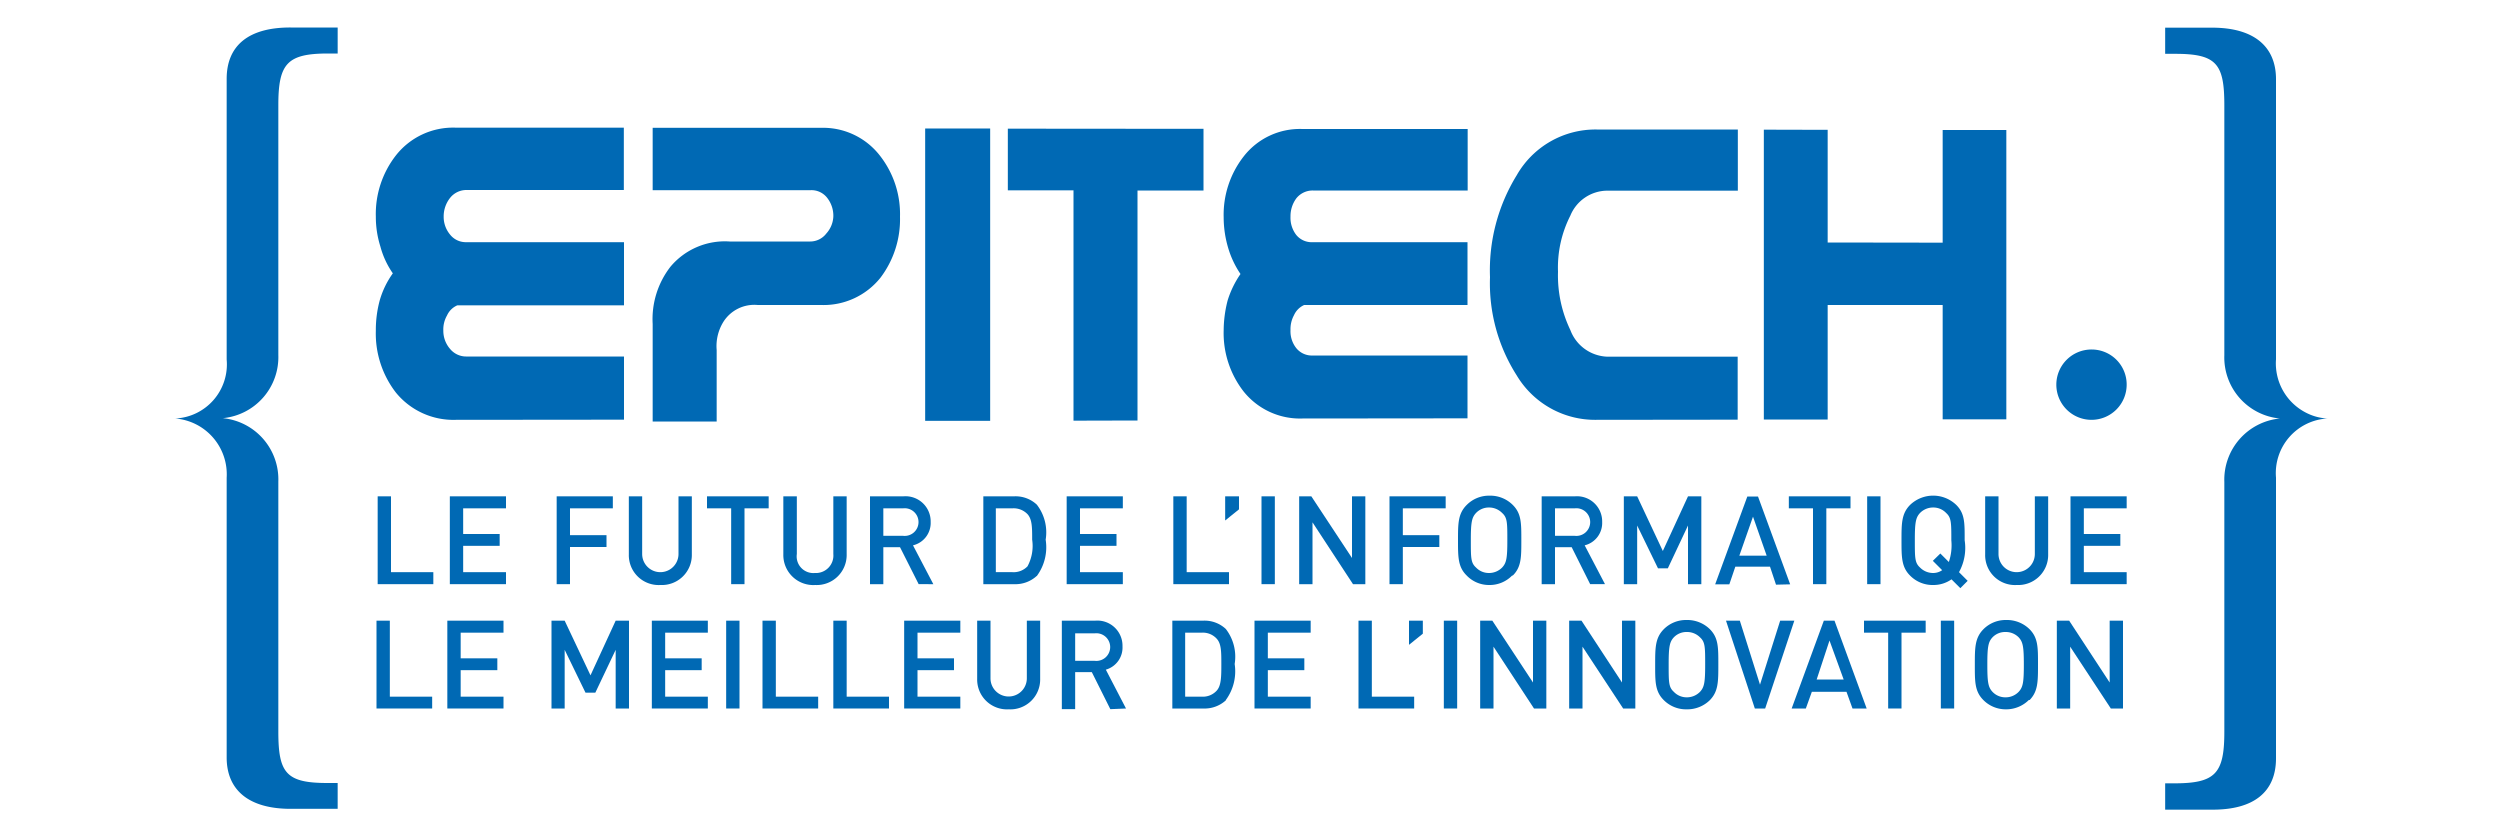
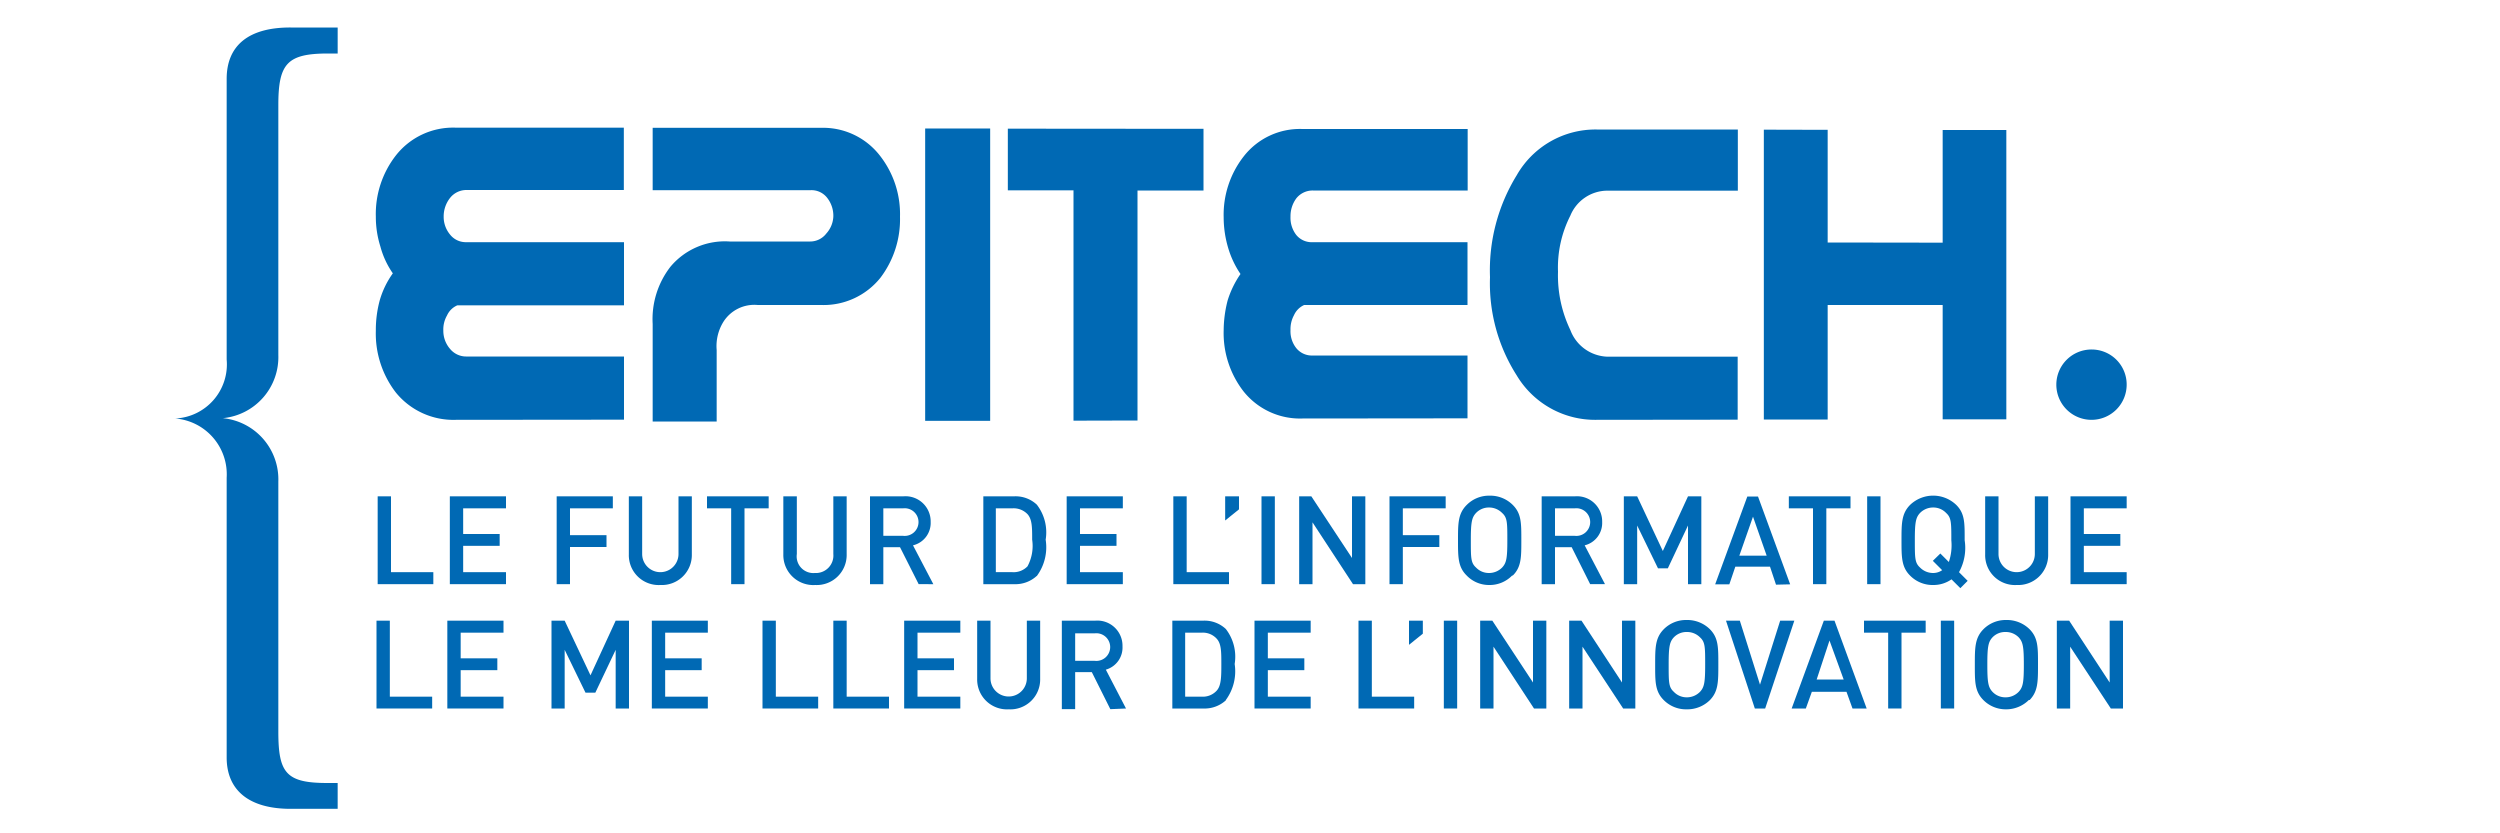
<svg xmlns="http://www.w3.org/2000/svg" id="Calque_1" data-name="Calque 1" viewBox="0 0 150 50">
  <defs>
    <style>.cls-1{fill:none;}.cls-2{clip-path:url(#clip-path);}.cls-3{fill:#0069b4;}</style>
    <clipPath id="clip-path">
      <rect class="cls-1" x="10.52" y="1.64" width="129.12" height="46.94" />
    </clipPath>
  </defs>
  <g class="cls-2">
    <path class="cls-3" d="M13.6,21.57V4.73c0-2,1.32-3.09,3.84-3.08h2.82V3.21H19.7c-2.46,0-3,.59-3,3.09v15a3.68,3.68,0,0,1-3.33,3.79,3.69,3.69,0,0,1,3.33,3.8v15c0,2.5.46,3.1,3,3.09h.56v1.55H17.44c-2.52,0-3.84-1.13-3.84-3.08V28.66a3.36,3.36,0,0,0-3.08-3.55,3.25,3.25,0,0,0,3.08-3.54" />
-     <path class="cls-3" d="M136.56,28.66V45.5c0,2-1.31,3.09-3.83,3.08h-2.82V47h.55c2.47,0,3-.59,3-3.09v-15a3.69,3.69,0,0,1,3.33-3.8,3.68,3.68,0,0,1-3.33-3.79v-15c0-2.5-.46-3.1-3-3.09h-.55V1.66l2.82,0c2.52,0,3.83,1.14,3.83,3.09V21.56a3.32,3.32,0,0,0,1.92,3.26,3.1,3.1,0,0,0,1.16.29,3.28,3.28,0,0,0-3.08,3.55" />
    <path class="cls-3" d="M27.35,25.19a4.45,4.45,0,0,1-3.6-1.64,5.79,5.79,0,0,1-1.2-3.7A6.81,6.81,0,0,1,22.79,18a5.29,5.29,0,0,1,.78-1.6,5.12,5.12,0,0,1-.75-1.62A5.88,5.88,0,0,1,22.55,13a5.72,5.72,0,0,1,1.2-3.67,4.36,4.36,0,0,1,3.6-1.67H37.43V11.4H28a1.25,1.25,0,0,0-1,.48A1.79,1.79,0,0,0,26.62,13,1.66,1.66,0,0,0,27,14.07a1.2,1.2,0,0,0,1,.46h9.44v3.79h-10a1.19,1.19,0,0,0-.62.61,1.68,1.68,0,0,0-.22.91A1.65,1.65,0,0,0,27,20.93a1.25,1.25,0,0,0,1,.46h9.44v3.79Z" />
  </g>
  <polygon class="cls-3" points="55.51 25.25 55.51 7.71 59.41 7.71 59.41 25.25 55.51 25.25" />
  <polygon class="cls-3" points="68.25 11.43 68.25 25.23 64.41 25.24 64.41 11.42 60.47 11.42 60.47 7.72 72.21 7.73 72.21 11.43 68.25 11.43" />
  <g class="cls-2">
    <path class="cls-3" d="M78.14,25.11a4.33,4.33,0,0,1-3.53-1.63,5.71,5.71,0,0,1-1.19-3.66,7.29,7.29,0,0,1,.24-1.8,5.8,5.8,0,0,1,.77-1.58,5.61,5.61,0,0,1-.75-1.6,6.48,6.48,0,0,1-.26-1.8A5.69,5.69,0,0,1,74.61,9.4a4.27,4.27,0,0,1,3.53-1.66h9.92v3.69H78.78a1.25,1.25,0,0,0-1,.47A1.8,1.8,0,0,0,77.43,13a1.69,1.69,0,0,0,.34,1.09,1.19,1.19,0,0,0,1,.44h9.28v3.77H78.25a1.21,1.21,0,0,0-.61.61,1.75,1.75,0,0,0-.21.89,1.63,1.63,0,0,0,.34,1.08,1.2,1.2,0,0,0,1,.45h9.28V25.1Z" />
    <path class="cls-3" d="M95.79,25.19A5.48,5.48,0,0,1,91,22.52a10.27,10.27,0,0,1-1.6-5.89A10.88,10.88,0,0,1,91,10.52a5.44,5.44,0,0,1,4.8-2.75h8.47v3.67H96.42a2.41,2.41,0,0,0-2.2,1.5,6.87,6.87,0,0,0-.74,3.36,7.57,7.57,0,0,0,.74,3.5,2.46,2.46,0,0,0,2.2,1.6h7.84v3.78Z" />
  </g>
  <polygon class="cls-3" points="116.56 25.16 116.56 18.3 109.66 18.3 109.66 25.17 105.83 25.17 105.83 7.78 109.66 7.79 109.66 14.55 116.56 14.56 116.56 7.8 120.38 7.8 120.38 25.16 116.56 25.16" />
  <g class="cls-2">
    <path class="cls-3" d="M43,25.29H39.16V19.44A5.13,5.13,0,0,1,40.23,16a4.26,4.26,0,0,1,3.55-1.51h4.8a1.22,1.22,0,0,0,1-.48A1.62,1.62,0,0,0,50,13a1.73,1.73,0,0,0-.34-1.09,1.19,1.19,0,0,0-1-.5H39.16V7.67H49.25a4.31,4.31,0,0,1,3.53,1.65A5.68,5.68,0,0,1,54,13a5.81,5.81,0,0,1-1.17,3.66,4.37,4.37,0,0,1-3.56,1.64H45.46a2.19,2.19,0,0,0-2.05,1A2.76,2.76,0,0,0,43,21Z" />
    <path class="cls-3" d="M127.6,23.07a2.11,2.11,0,1,1-2.1-2.1,2.1,2.1,0,0,1,2.1,2.1" />
  </g>
  <polygon class="cls-3" points="73.51 29.78 73.51 31.23 74.34 30.56 74.34 29.78 73.51 29.78" />
  <polygon class="cls-3" points="22.66 35.05 22.66 29.78 23.46 29.78 23.46 34.33 26 34.33 26 35.05 22.66 35.05" />
  <polygon class="cls-3" points="26.99 35.05 26.99 29.78 30.36 29.78 30.36 30.5 27.79 30.5 27.79 32.04 29.98 32.04 29.98 32.75 27.79 32.75 27.79 34.33 30.36 34.33 30.36 35.05 26.99 35.05" />
  <polygon class="cls-3" points="34.2 30.5 34.2 32.11 36.39 32.11 36.39 32.82 34.2 32.82 34.2 35.05 33.4 35.05 33.4 29.78 36.77 29.78 36.77 30.5 34.2 30.5" />
  <g class="cls-2">
    <path class="cls-3" d="M39.62,35.1a1.79,1.79,0,0,1-1.89-1.83V29.78h.8v3.46a1.09,1.09,0,1,0,2.18,0V29.78h.8v3.49a1.8,1.8,0,0,1-1.89,1.83" />
  </g>
  <polygon class="cls-3" points="44.67 30.5 44.67 35.05 43.87 35.05 43.87 30.5 42.42 30.5 42.42 29.78 46.12 29.78 46.12 30.5 44.67 30.5" />
  <g class="cls-2">
    <path class="cls-3" d="M48.92,35.1A1.8,1.8,0,0,1,47,33.27V29.78h.81v3.46a1,1,0,0,0,1.08,1.14A1.05,1.05,0,0,0,50,33.24V29.78h.8v3.49a1.8,1.8,0,0,1-1.9,1.83" />
    <path class="cls-3" d="M54.18,30.5H53v1.65h1.19a.83.83,0,1,0,0-1.65m.93,4.55L54,32.83H53v2.22H52.2V29.78h2a1.51,1.51,0,0,1,1.64,1.54,1.38,1.38,0,0,1-1.06,1.4L56,35.05Z" />
    <path class="cls-3" d="M61.65,30.85a1.15,1.15,0,0,0-.9-.35h-1v3.83h1a1.15,1.15,0,0,0,.9-.35,2.58,2.58,0,0,0,.28-1.6c0-.73,0-1.22-.28-1.53m.55,3.71a1.89,1.89,0,0,1-1.36.49H59V29.78h1.85a1.86,1.86,0,0,1,1.36.5,2.72,2.72,0,0,1,.53,2.1,2.91,2.91,0,0,1-.53,2.18" />
  </g>
  <polygon class="cls-3" points="64 35.05 64 29.78 67.37 29.78 67.37 30.5 64.8 30.5 64.8 32.04 66.99 32.04 66.99 32.75 64.8 32.75 64.8 34.33 67.37 34.33 67.37 35.05 64 35.05" />
  <polygon class="cls-3" points="70.4 35.05 70.4 29.78 71.2 29.78 71.2 34.33 73.74 34.33 73.74 35.05 70.4 35.05" />
  <rect class="cls-3" x="75.69" y="29.78" width="0.8" height="5.27" />
  <polygon class="cls-3" points="81.18 35.05 78.75 31.34 78.75 35.05 77.95 35.05 77.95 29.78 78.68 29.78 81.12 33.48 81.12 29.78 81.92 29.78 81.92 35.05 81.18 35.05" />
  <polygon class="cls-3" points="84.17 30.5 84.17 32.11 86.36 32.11 86.36 32.82 84.17 32.82 84.17 35.05 83.37 35.05 83.37 29.78 86.74 29.78 86.74 30.5 84.17 30.5" />
  <g class="cls-2">
    <path class="cls-3" d="M90.13,30.78a1.1,1.1,0,0,0-.79-.33,1.06,1.06,0,0,0-.78.33c-.26.28-.31.58-.31,1.64s0,1.35.31,1.63a1.06,1.06,0,0,0,.78.33,1.1,1.1,0,0,0,.79-.33c.26-.28.31-.57.31-1.63s0-1.36-.31-1.64m.6,3.75a1.88,1.88,0,0,1-1.39.57A1.85,1.85,0,0,1,88,34.53c-.52-.51-.52-1.1-.52-2.11s0-1.6.52-2.12a1.88,1.88,0,0,1,1.38-.56,1.91,1.91,0,0,1,1.39.56c.52.52.51,1.1.51,2.12s0,1.6-.51,2.11" />
    <path class="cls-3" d="M94.49,30.5H93.3v1.65h1.19a.83.83,0,1,0,0-1.65m.92,4.55L94.3,32.83h-1v2.22h-.8V29.78h2a1.51,1.51,0,0,1,1.63,1.54,1.38,1.38,0,0,1-1.05,1.4l1.22,2.33Z" />
  </g>
  <polygon class="cls-3" points="101.28 35.05 101.28 31.53 100.07 34.1 99.48 34.1 98.23 31.53 98.23 35.05 97.43 35.05 97.43 29.78 98.23 29.78 99.77 33.06 101.28 29.78 102.08 29.78 102.08 35.05 101.28 35.05" />
  <path class="cls-3" d="M105.18,31l-.82,2.34H106Zm1.38,4.08L106.2,34h-2.08l-.36,1.06h-.85l1.93-5.27h.64l1.93,5.27Z" />
  <polygon class="cls-3" points="109.58 30.5 109.58 35.05 108.78 35.05 108.78 30.5 107.33 30.5 107.33 29.78 111.03 29.78 111.03 30.5 109.58 30.5" />
  <rect class="cls-3" x="112.03" y="29.78" width="0.8" height="5.27" />
  <g class="cls-2">
    <path class="cls-3" d="M116.77,30.78a1.06,1.06,0,0,0-.78-.33,1.1,1.1,0,0,0-.79.33c-.26.28-.31.58-.31,1.64s0,1.35.31,1.63a1.1,1.1,0,0,0,.79.33.94.94,0,0,0,.54-.17l-.56-.56.45-.44.51.51a3.11,3.11,0,0,0,.15-1.3c0-1.06,0-1.36-.31-1.64m.85,4.51-.53-.53a1.87,1.87,0,0,1-1.1.34,1.89,1.89,0,0,1-1.39-.57c-.51-.51-.51-1.1-.51-2.11s0-1.6.51-2.12a2,2,0,0,1,2.78,0c.52.52.5,1.1.5,2.12a3,3,0,0,1-.34,1.91l.52.52Z" />
    <path class="cls-3" d="M121,35.1a1.79,1.79,0,0,1-1.89-1.83V29.78h.8v3.46a1.09,1.09,0,1,0,2.18,0V29.78h.8v3.49A1.8,1.8,0,0,1,121,35.1" />
  </g>
  <polygon class="cls-3" points="124.23 35.05 124.23 29.78 127.6 29.78 127.6 30.5 125.03 30.5 125.03 32.04 127.22 32.04 127.22 32.75 125.03 32.75 125.03 34.33 127.6 34.33 127.6 35.05 124.23 35.05" />
  <polygon class="cls-3" points="22.59 42.51 22.59 37.24 23.39 37.24 23.39 41.8 25.93 41.8 25.93 42.51 22.59 42.51" />
  <polygon class="cls-3" points="26.84 42.51 26.84 37.24 30.21 37.24 30.21 37.96 27.64 37.96 27.64 39.5 29.84 39.5 29.84 40.21 27.64 40.21 27.64 41.8 30.21 41.8 30.21 42.51 26.84 42.51" />
  <polygon class="cls-3" points="36.94 42.51 36.94 38.99 35.72 41.56 35.13 41.56 33.88 38.99 33.88 42.51 33.09 42.51 33.09 37.24 33.88 37.24 35.43 40.52 36.94 37.24 37.74 37.24 37.74 42.51 36.94 42.51" />
  <polygon class="cls-3" points="39.11 42.51 39.11 37.24 42.47 37.24 42.47 37.96 39.91 37.96 39.91 39.5 42.1 39.5 42.1 40.21 39.91 40.21 39.91 41.8 42.47 41.8 42.47 42.51 39.11 42.51" />
-   <rect class="cls-3" x="43.57" y="37.24" width="0.8" height="5.27" />
  <polygon class="cls-3" points="45.75 42.51 45.75 37.24 46.55 37.24 46.55 41.8 49.09 41.8 49.09 42.51 45.75 42.51" />
  <polygon class="cls-3" points="50 42.51 50 37.24 50.8 37.24 50.8 41.8 53.34 41.8 53.34 42.51 50 42.51" />
  <polygon class="cls-3" points="54.25 42.51 54.25 37.24 57.62 37.24 57.62 37.96 55.05 37.96 55.05 39.5 57.24 39.5 57.24 40.21 55.05 40.21 55.05 41.8 57.62 41.8 57.62 42.51 54.25 42.51" />
  <g class="cls-2">
    <path class="cls-3" d="M60.52,42.56a1.79,1.79,0,0,1-1.89-1.82v-3.5h.8V40.7a1.09,1.09,0,1,0,2.18,0V37.24h.8v3.5a1.79,1.79,0,0,1-1.89,1.82" />
    <path class="cls-3" d="M65.69,38H64.51v1.65h1.18a.83.83,0,1,0,0-1.65m.93,4.55-1.11-2.22h-1v2.22h-.8V37.24h2a1.51,1.51,0,0,1,1.64,1.54,1.38,1.38,0,0,1-1,1.4l1.21,2.33Z" />
    <path class="cls-3" d="M73,38.32a1.12,1.12,0,0,0-.89-.36h-1V41.8h1a1.12,1.12,0,0,0,.89-.36c.28-.3.28-.87.28-1.6s0-1.22-.28-1.52m.55,3.7a1.89,1.89,0,0,1-1.36.49H70.34V37.24h1.85a1.86,1.86,0,0,1,1.36.5,2.72,2.72,0,0,1,.53,2.1A2.91,2.91,0,0,1,73.55,42" />
  </g>
  <polygon class="cls-3" points="75.27 42.51 75.27 37.24 78.64 37.24 78.64 37.96 76.07 37.96 76.07 39.5 78.26 39.5 78.26 40.21 76.07 40.21 76.07 41.8 78.64 41.8 78.64 42.51 75.27 42.51" />
  <polygon class="cls-3" points="81.51 42.51 81.51 37.24 82.31 37.24 82.31 41.8 84.85 41.8 84.85 42.51 81.51 42.51" />
  <polygon class="cls-3" points="84.54 37.24 84.54 38.69 85.37 38.02 85.37 37.24 84.54 37.24" />
  <rect class="cls-3" x="86.63" y="37.24" width="0.8" height="5.27" />
  <polygon class="cls-3" points="92.04 42.51 89.61 38.8 89.61 42.51 88.81 42.51 88.81 37.24 89.54 37.24 91.98 40.95 91.98 37.24 92.78 37.24 92.78 42.51 92.04 42.51" />
  <polygon class="cls-3" points="97.39 42.51 94.95 38.8 94.95 42.51 94.15 42.51 94.15 37.24 94.89 37.24 97.32 40.95 97.32 37.24 98.12 37.24 98.12 42.51 97.39 42.51" />
  <g class="cls-2">
    <path class="cls-3" d="M102,38.24a1.09,1.09,0,0,0-.79-.32,1.05,1.05,0,0,0-.78.32c-.26.28-.31.58-.31,1.64s0,1.35.31,1.63a1.06,1.06,0,0,0,.78.33,1.1,1.1,0,0,0,.79-.33c.26-.28.31-.57.31-1.63s0-1.36-.31-1.64M102.6,42a1.93,1.93,0,0,1-1.4.56A1.88,1.88,0,0,1,99.82,42c-.52-.52-.51-1.11-.51-2.12s0-1.6.51-2.12a1.88,1.88,0,0,1,1.38-.56,1.93,1.93,0,0,1,1.4.56c.51.52.5,1.1.5,2.12s0,1.6-.5,2.12" />
  </g>
  <polygon class="cls-3" points="105.91 42.51 105.29 42.51 103.56 37.24 104.39 37.24 105.6 41.08 106.81 37.24 107.66 37.24 105.91 42.51" />
  <path class="cls-3" d="M109.77,38.43,109,40.77h1.62Zm1.38,4.08-.36-1h-2.08l-.36,1h-.85l1.93-5.27h.64L112,42.51Z" />
  <polygon class="cls-3" points="114.09 37.96 114.09 42.51 113.29 42.51 113.29 37.96 111.84 37.96 111.84 37.24 115.54 37.24 115.54 37.96 114.09 37.96" />
  <rect class="cls-3" x="116.45" y="37.24" width="0.8" height="5.27" />
  <g class="cls-2">
    <path class="cls-3" d="M121.12,38.24a1.08,1.08,0,0,0-.79-.32,1.05,1.05,0,0,0-.78.32c-.26.28-.31.58-.31,1.64s.05,1.35.31,1.63a1.06,1.06,0,0,0,.78.33,1.08,1.08,0,0,0,.79-.33c.26-.28.31-.57.31-1.63s-.05-1.36-.31-1.64m.61,3.76a1.93,1.93,0,0,1-1.4.56A1.88,1.88,0,0,1,119,42c-.52-.52-.51-1.11-.51-2.12s0-1.6.51-2.12a1.88,1.88,0,0,1,1.38-.56,1.93,1.93,0,0,1,1.4.56c.51.52.5,1.1.5,2.12s0,1.6-.5,2.12" />
  </g>
  <polygon class="cls-3" points="126.65 42.51 124.21 38.8 124.21 42.51 123.41 42.51 123.41 37.24 124.15 37.24 126.58 40.95 126.58 37.24 127.38 37.24 127.38 42.51 126.65 42.51" />
</svg>